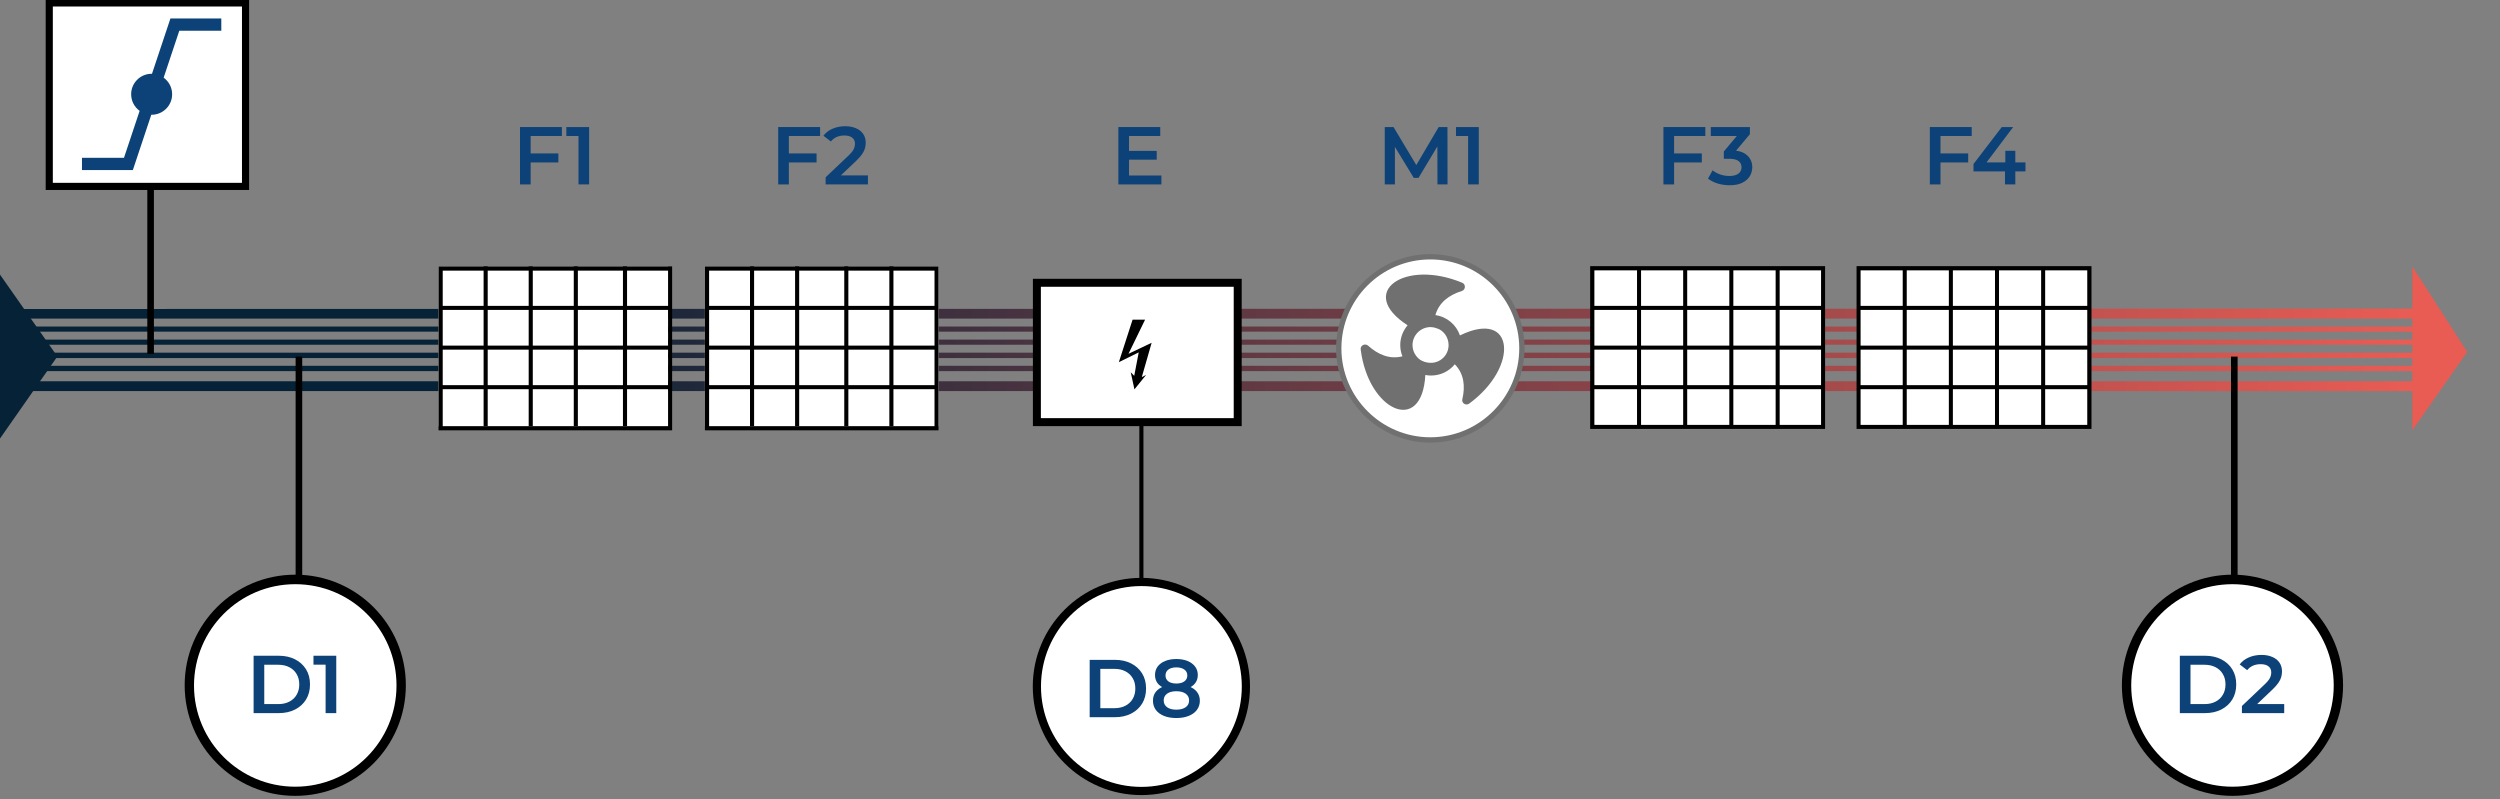
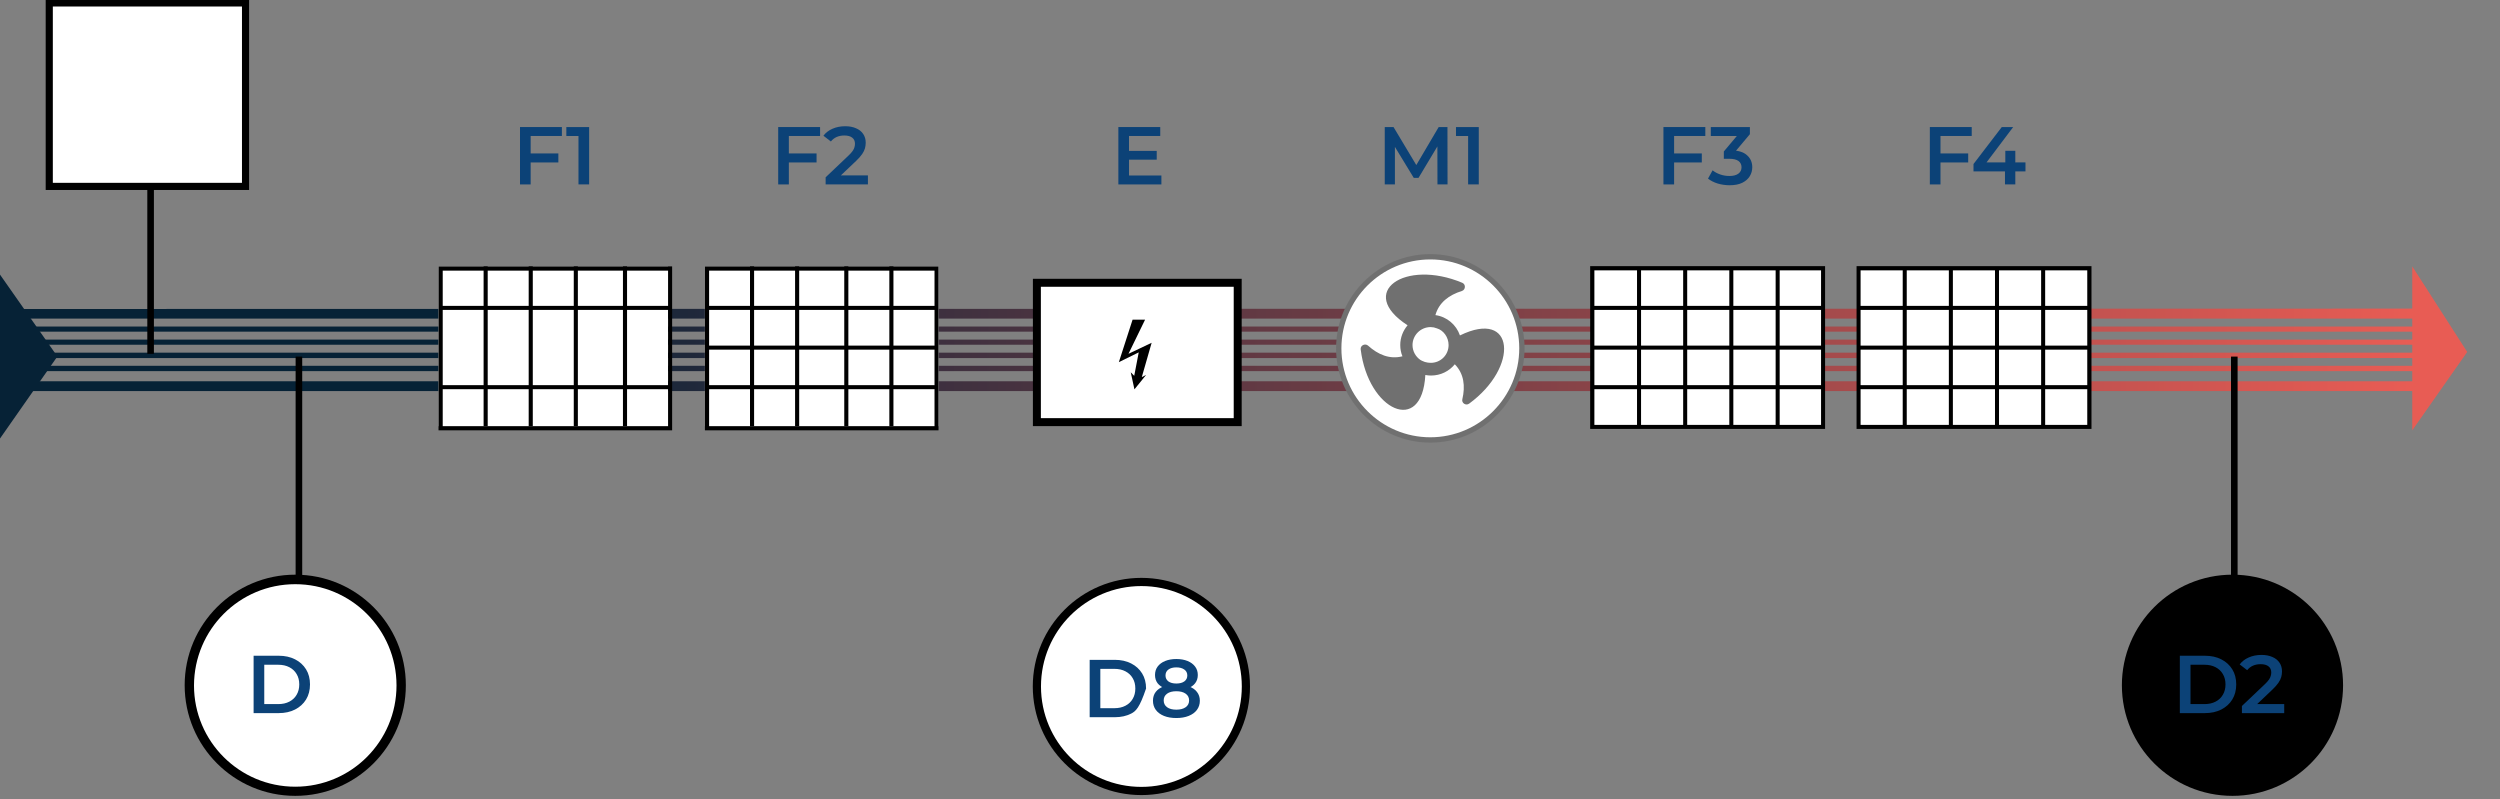
<svg xmlns="http://www.w3.org/2000/svg" width="610" height="195" viewBox="0 0 610 195" fill="none">
  <rect x="0" y="0" width="610" height="195" fill="#808080" stroke="none" />
  <g clip-path="url(#clip0_1710_5695)">
    <path fill-rule="evenodd" clip-rule="evenodd" d="M588.591 105L602 85.877L588.591 65V75.304L0.134 75.394L0 77.733H588.591V79.668H0.089L0.045 80.928H588.591V82.863H0.089L0 84.123H588.591V86.057H0.089L0 87.362H588.591V89.252H0.089L0 90.557H588.591V93.031H0L0.045 95.416H588.591V105Z" fill="url(#paint0_linear_1710_5695)" />
    <path fill-rule="evenodd" clip-rule="evenodd" d="M14 86.977L0 67V107L14 86.977Z" fill="#062236" />
    <path d="M509.785 65.475H453.492V104.165H509.785V65.475Z" fill="white" />
    <path d="M453 64.939H510.321V104.656H453V64.939ZM509.293 65.966H453.983V103.673H509.293V65.966Z" fill="black" />
    <path d="M465.245 65.475H464.262V104.165H465.245V65.475Z" fill="black" />
    <path d="M476.502 65.475H475.52V104.165H476.502V65.475Z" fill="black" />
    <path d="M487.761 65.475H486.778V104.165H487.761V65.475Z" fill="black" />
    <path d="M499.02 65.475H498.037V104.165H499.02V65.475Z" fill="black" />
    <path d="M509.787 93.978H453.494V94.961H509.787V93.978Z" fill="black" />
    <path d="M509.787 84.329H453.494V85.312H509.787V84.329Z" fill="black" />
    <path d="M509.787 74.634H453.494V75.617H509.787V74.634Z" fill="black" />
    <path d="M444.784 65.475H388.491V104.165H444.784V65.475Z" fill="white" />
    <path d="M388 64.939H445.321V104.656H388V64.939ZM444.338 65.966H389.028V103.673H444.338V65.966Z" fill="black" />
    <path d="M400.417 65.475H399.435V104.165H400.417V65.475Z" fill="black" />
    <path d="M411.676 65.475H410.693V104.165H411.676V65.475Z" fill="black" />
    <path d="M422.935 65.475H421.952V104.165H422.935V65.475Z" fill="black" />
    <path d="M434.239 65.475H433.256V104.165H434.239V65.475Z" fill="black" />
    <path d="M444.961 93.978H388.668V94.961H444.961V93.978Z" fill="black" />
    <path d="M444.961 84.329H388.668V85.312H444.961V84.329Z" fill="black" />
    <path d="M444.961 74.634H388.668V75.617H444.961V74.634Z" fill="black" />
    <path d="M229 65H172V104H229V65Z" fill="white" />
    <path d="M172 65H229V105H172V65ZM228.023 66.035H173.022V104.01H228.023V66.035Z" fill="black" />
    <path d="M184 65H183V104H184V65Z" fill="black" />
    <path d="M195 65H194V104H195V65Z" fill="black" />
    <path d="M207 65H206V104H207V65Z" fill="black" />
    <path d="M218 65H217V104H218V65Z" fill="black" />
    <path d="M228.725 93.978H172.432V94.961H228.725V93.978Z" fill="black" />
    <path d="M228.725 84.329H172.432V85.312H228.725V84.329Z" fill="black" />
    <path d="M228.725 74.634H172.432V75.617H228.725V74.634Z" fill="black" />
    <path d="M163 65H107V104H163V65Z" fill="white" />
    <path d="M107 65H164V105H107V65ZM163.023 66.035H108.022V104.01H163.023V66.035Z" fill="black" />
    <path d="M119 65H118V104H119V65Z" fill="black" />
    <path d="M130 65H129V104H130V65Z" fill="black" />
    <path d="M141 65H140V104H141V65Z" fill="black" />
    <path d="M153 65H152V104H153V65Z" fill="black" />
    <path d="M163.496 93.978H107.203V94.961H163.496V93.978Z" fill="black" />
-     <path d="M163.496 84.329H107.203V85.312H163.496V84.329Z" fill="black" />
    <path d="M163.496 74.634H107.203V75.617H163.496V74.634Z" fill="black" />
    <path d="M73.74 87.01H72.132V163.407H73.74V87.01Z" fill="black" />
    <path fill-rule="evenodd" clip-rule="evenodd" d="M99.027 167.205C99.027 152.327 86.965 140.22 72.043 140.22C57.165 140.22 45.058 152.283 45.058 167.205C45.058 182.082 57.12 194.189 72.043 194.189C86.92 194.189 99.027 182.127 99.027 167.205Z" fill="black" />
    <path fill-rule="evenodd" clip-rule="evenodd" d="M72.042 142.543C85.669 142.543 96.749 153.578 96.749 167.249C96.749 180.876 85.713 191.956 72.042 191.956C58.416 191.956 47.336 180.92 47.336 167.249C47.381 153.578 58.416 142.543 72.042 142.543Z" fill="white" />
-     <path d="M279 87H278V163H279V87Z" fill="black" />
    <path fill-rule="evenodd" clip-rule="evenodd" d="M305 167.5C305 152.89 293.154 141 278.5 141C263.89 141 252 152.846 252 167.5C252 182.11 263.846 194 278.5 194C293.154 194 305 182.154 305 167.5Z" fill="black" />
    <path fill-rule="evenodd" clip-rule="evenodd" d="M278.5 143C292.013 143 303 153.943 303 167.5C303 181.013 292.057 192 278.5 192C264.987 192 254 181.057 254 167.5C254 153.943 264.987 143 278.5 143Z" fill="white" />
    <path d="M545.975 87.01H544.366V163.407H545.975V87.01Z" fill="black" />
    <path fill-rule="evenodd" clip-rule="evenodd" d="M571.709 167.205C571.709 152.327 559.646 140.22 544.724 140.22C529.847 140.22 517.739 152.283 517.739 167.205C517.739 182.082 529.802 194.189 544.724 194.189C559.602 194.189 571.709 182.127 571.709 167.205Z" fill="black" />
-     <path fill-rule="evenodd" clip-rule="evenodd" d="M544.724 142.543C558.35 142.543 569.43 153.578 569.43 167.249C569.43 180.876 558.395 191.956 544.724 191.956C531.097 191.956 520.018 180.92 520.018 167.249C520.062 153.578 531.097 142.543 544.724 142.543Z" fill="white" />
    <path d="M302 69H253V103H302V69Z" fill="white" stroke="black" stroke-width="1.944" stroke-miterlimit="10" />
    <path d="M276.35 78H279.4L275.35 86.326L281 83.638L278.6 92.008L279.65 91.487L276.8 95L275.9 90.837L276.75 91.704L277.85 85.98L273 88.365L276.35 78Z" fill="black" />
    <path d="M349 63C361.173 63 371 72.861 371 85.022C371 97.183 361.129 107 349 107C336.827 107 327 97.139 327 85.022C326.956 72.861 336.827 63 349 63Z" fill="white" />
    <path d="M349 63.303C337.006 63.303 327.303 73.051 327.303 85C327.303 96.949 337.051 106.697 349 106.697C360.949 106.697 370.697 96.949 370.697 85C370.697 73.006 360.949 63.303 349 63.303ZM349 108C336.332 108 326 97.668 326 85C326 72.332 336.332 62 349 62C361.668 62 372 72.332 372 85C371.955 97.668 361.668 108 349 108Z" fill="#707070" />
    <path d="M353.456 84.192C353.456 82.244 352.16 80.561 350.597 80.118L350.016 79.941L349.926 79.897L349.077 79.808C346.62 79.808 344.654 81.801 344.654 84.192C344.654 85.697 345.414 87.026 346.576 87.823C346.799 87.956 347.022 88.089 347.648 88.31L347.827 88.354C348.139 88.443 348.586 88.531 349.033 88.531C351.49 88.576 353.456 86.627 353.456 84.192ZM332.01 85.255C331.876 84.281 333.083 83.705 333.797 84.325C336.255 86.539 339.07 87.734 342.197 86.937C341.84 86.096 341.661 85.166 341.661 84.192C341.661 82.376 342.331 80.694 343.448 79.365C330.938 71.306 342.778 63.114 356.807 69.004C357.7 69.402 357.611 70.686 356.718 70.996C353.545 71.971 351.088 73.83 350.239 76.886C353.054 77.284 355.332 79.233 356.226 81.845C369.63 75.292 370.702 89.55 358.46 98.495C357.656 99.07 356.583 98.317 356.807 97.432C357.566 94.199 357.209 91.188 354.975 88.886C353.59 90.568 351.535 91.631 349.167 91.631C348.72 91.631 348.229 91.587 347.782 91.498C346.978 106.288 333.842 100.221 332.01 85.255Z" fill="#707070" />
    <path d="M37.552 9.941H35.943V86.339H37.552V9.941Z" fill="black" />
    <path d="M59.89 0.693H11.996V45.46H59.89V0.693Z" fill="white" />
    <path d="M12.89 44.611H59.041V1.587H12.89V44.611ZM60.783 46.353H11.148V-0.2H60.783V46.353Z" fill="black" />
-     <path d="M41.586 4.5L37.085 18.001C37.057 18 37.029 18 37 18C34.239 18 32 20.239 32 23C32 24.666 32.815 26.142 34.069 27.051L30.252 38.5H20V41.5H32.414L36.915 27.999C36.943 28 36.971 28 37 28C39.761 28 42 25.761 42 23C42 21.334 41.185 19.858 39.931 18.949L43.748 7.5H54V4.5H41.586Z" fill="#0C4277" />
    <path d="M129.26 37.44H136.24V39.64H129.26V37.44ZM129.48 45H126.88V31H137.1V33.18H129.48V45Z" fill="#0C4277" />
    <path d="M141.147 45V32L142.287 33.18H138.187V31H143.747V45H141.147Z" fill="#0C4277" />
    <path d="M192.26 37.44H199.24V39.64H192.26V37.44ZM192.48 45H189.88V31H200.1V33.18H192.48V45Z" fill="#0C4277" />
    <path d="M201.454 45V43.26L207.014 37.98C207.48 37.54 207.827 37.153 208.054 36.82C208.28 36.486 208.427 36.18 208.494 35.9C208.574 35.606 208.614 35.333 208.614 35.08C208.614 34.44 208.394 33.947 207.954 33.6C207.514 33.24 206.867 33.06 206.014 33.06C205.334 33.06 204.714 33.18 204.154 33.42C203.607 33.66 203.134 34.026 202.734 34.52L200.914 33.12C201.46 32.386 202.194 31.82 203.114 31.42C204.047 31.006 205.087 30.8 206.234 30.8C207.247 30.8 208.127 30.966 208.874 31.3C209.634 31.62 210.214 32.08 210.614 32.68C211.027 33.28 211.234 33.993 211.234 34.82C211.234 35.273 211.174 35.727 211.054 36.18C210.934 36.62 210.707 37.087 210.374 37.58C210.04 38.073 209.554 38.627 208.914 39.24L204.134 43.78L203.594 42.8H211.774V45H201.454Z" fill="#0C4277" />
    <path d="M275.28 36.82H282.24V38.96H275.28V36.82ZM275.48 42.82H283.38V45H272.88V31H283.1V33.18H275.48V42.82Z" fill="#0C4277" />
    <path d="M337.88 45V31H340.02L346.14 41.22H345.02L351.04 31H353.18L353.2 45H350.74L350.72 34.86H351.24L346.12 43.4H344.96L339.76 34.86H340.36V45H337.88Z" fill="#0C4277" />
    <path d="M358.221 45V32L359.361 33.18H355.261V31H360.821V45H358.221Z" fill="#0C4277" />
    <path d="M408.26 37.44H415.24V39.64H408.26V37.44ZM408.48 45H405.88V31H416.1V33.18H408.48V45Z" fill="#0C4277" />
    <path d="M422.014 45.2C421.028 45.2 420.061 45.06 419.114 44.78C418.181 44.487 417.394 44.087 416.754 43.58L417.874 41.56C418.381 41.973 418.994 42.307 419.714 42.56C420.434 42.813 421.188 42.94 421.974 42.94C422.908 42.94 423.634 42.753 424.154 42.38C424.674 41.993 424.934 41.473 424.934 40.82C424.934 40.18 424.694 39.673 424.214 39.3C423.734 38.927 422.961 38.74 421.894 38.74H420.614V36.96L424.614 32.2L424.954 33.18H417.434V31H426.974V32.74L422.974 37.5L421.614 36.7H422.394C424.114 36.7 425.401 37.087 426.254 37.86C427.121 38.62 427.554 39.6 427.554 40.8C427.554 41.587 427.354 42.313 426.954 42.98C426.554 43.647 425.941 44.187 425.114 44.6C424.301 45 423.268 45.2 422.014 45.2Z" fill="#0C4277" />
    <path d="M473.26 37.44H480.24V39.64H473.26V37.44ZM473.48 45H470.88V31H481.1V33.18H473.48V45Z" fill="#0C4277" />
    <path d="M481.535 41.82V40.02L488.435 31H491.215L484.415 40.02L483.115 39.62H494.215V41.82H481.535ZM489.215 45V41.82L489.295 39.62V36.8H491.735V45H489.215Z" fill="#0C4277" />
    <path d="M61.88 174V160H68C69.52 160 70.853 160.293 72 160.88C73.147 161.467 74.04 162.28 74.68 163.32C75.32 164.36 75.64 165.587 75.64 167C75.64 168.4 75.32 169.627 74.68 170.68C74.04 171.72 73.147 172.533 72 173.12C70.853 173.707 69.52 174 68 174H61.88ZM64.48 171.8H67.88C68.933 171.8 69.84 171.6 70.6 171.2C71.373 170.8 71.966 170.24 72.38 169.52C72.806 168.8 73.02 167.96 73.02 167C73.02 166.027 72.806 165.187 72.38 164.48C71.966 163.76 71.373 163.2 70.6 162.8C69.84 162.4 68.933 162.2 67.88 162.2H64.48V171.8Z" fill="#0C4277" />
-     <path d="M79.448 174V161L80.588 162.18H76.488V160H82.048V174H79.448Z" fill="#0C4277" />
    <path d="M531.88 174V160H538C539.52 160 540.853 160.293 542 160.88C543.147 161.466 544.04 162.28 544.68 163.32C545.32 164.36 545.64 165.586 545.64 167C545.64 168.4 545.32 169.626 544.68 170.68C544.04 171.72 543.147 172.533 542 173.12C540.853 173.706 539.52 174 538 174H531.88ZM534.48 171.8H537.88C538.933 171.8 539.84 171.6 540.6 171.2C541.373 170.8 541.967 170.24 542.38 169.52C542.807 168.8 543.02 167.96 543.02 167C543.02 166.026 542.807 165.186 542.38 164.48C541.967 163.76 541.373 163.2 540.6 162.8C539.84 162.4 538.933 162.2 537.88 162.2H534.48V171.8Z" fill="#0C4277" />
    <path d="M547.028 174V172.26L552.588 166.98C553.055 166.54 553.401 166.153 553.628 165.82C553.855 165.486 554.001 165.18 554.068 164.9C554.148 164.606 554.188 164.333 554.188 164.08C554.188 163.44 553.968 162.946 553.528 162.6C553.088 162.24 552.441 162.06 551.588 162.06C550.908 162.06 550.288 162.18 549.728 162.42C549.181 162.66 548.708 163.026 548.308 163.52L546.488 162.12C547.035 161.386 547.768 160.82 548.688 160.42C549.621 160.006 550.661 159.8 551.808 159.8C552.821 159.8 553.701 159.966 554.448 160.3C555.208 160.62 555.788 161.08 556.188 161.68C556.601 162.28 556.808 162.993 556.808 163.82C556.808 164.273 556.748 164.726 556.628 165.18C556.508 165.62 556.281 166.086 555.948 166.58C555.615 167.073 555.128 167.626 554.488 168.24L549.708 172.78L549.168 171.8H557.348V174H547.028Z" fill="#0C4277" />
-     <path d="M265.88 175V161H272C273.52 161 274.853 161.293 276 161.88C277.147 162.466 278.04 163.28 278.68 164.32C279.32 165.36 279.64 166.586 279.64 168C279.64 169.4 279.32 170.626 278.68 171.68C278.04 172.72 277.147 173.533 276 174.12C274.853 174.706 273.52 175 272 175H265.88ZM268.48 172.8H271.88C272.933 172.8 273.84 172.6 274.6 172.2C275.373 171.8 275.967 171.24 276.38 170.52C276.807 169.8 277.02 168.96 277.02 168C277.02 167.026 276.807 166.186 276.38 165.48C275.967 164.76 275.373 164.2 274.6 163.8C273.84 163.4 272.933 163.2 271.88 163.2H268.48V172.8Z" fill="#0C4277" />
+     <path d="M265.88 175V161H272C273.52 161 274.853 161.293 276 161.88C277.147 162.466 278.04 163.28 278.68 164.32C279.32 165.36 279.64 166.586 279.64 168C278.04 172.72 277.147 173.533 276 174.12C274.853 174.706 273.52 175 272 175H265.88ZM268.48 172.8H271.88C272.933 172.8 273.84 172.6 274.6 172.2C275.373 171.8 275.967 171.24 276.38 170.52C276.807 169.8 277.02 168.96 277.02 168C277.02 167.026 276.807 166.186 276.38 165.48C275.967 164.76 275.373 164.2 274.6 163.8C273.84 163.4 272.933 163.2 271.88 163.2H268.48V172.8Z" fill="#0C4277" />
    <path d="M287.023 175.2C285.863 175.2 284.857 175.026 284.003 174.68C283.15 174.333 282.49 173.846 282.023 173.22C281.557 172.58 281.323 171.833 281.323 170.98C281.323 170.126 281.55 169.406 282.003 168.82C282.457 168.233 283.11 167.786 283.963 167.48C284.817 167.173 285.837 167.02 287.023 167.02C288.21 167.02 289.23 167.173 290.083 167.48C290.95 167.786 291.61 168.24 292.063 168.84C292.53 169.426 292.763 170.14 292.763 170.98C292.763 171.833 292.523 172.58 292.043 173.22C291.577 173.846 290.91 174.333 290.043 174.68C289.19 175.026 288.183 175.2 287.023 175.2ZM287.023 173.16C287.983 173.16 288.743 172.96 289.303 172.56C289.863 172.16 290.143 171.606 290.143 170.9C290.143 170.206 289.863 169.66 289.303 169.26C288.743 168.86 287.983 168.66 287.023 168.66C286.063 168.66 285.31 168.86 284.763 169.26C284.217 169.66 283.943 170.206 283.943 170.9C283.943 171.606 284.217 172.16 284.763 172.56C285.31 172.96 286.063 173.16 287.023 173.16ZM287.023 168.38C285.943 168.38 285.017 168.24 284.243 167.96C283.47 167.666 282.87 167.246 282.443 166.7C282.03 166.14 281.823 165.473 281.823 164.7C281.823 163.9 282.037 163.213 282.463 162.64C282.903 162.053 283.517 161.6 284.303 161.28C285.09 160.96 285.997 160.8 287.023 160.8C288.063 160.8 288.977 160.96 289.763 161.28C290.55 161.6 291.163 162.053 291.603 162.64C292.043 163.213 292.263 163.9 292.263 164.7C292.263 165.473 292.05 166.14 291.623 166.7C291.21 167.246 290.61 167.666 289.823 167.96C289.037 168.24 288.103 168.38 287.023 168.38ZM287.023 166.78C287.85 166.78 288.503 166.606 288.983 166.26C289.463 165.9 289.703 165.42 289.703 164.82C289.703 164.193 289.457 163.706 288.963 163.36C288.47 163.013 287.823 162.84 287.023 162.84C286.223 162.84 285.583 163.013 285.103 163.36C284.623 163.706 284.383 164.193 284.383 164.82C284.383 165.42 284.617 165.9 285.083 166.26C285.563 166.606 286.21 166.78 287.023 166.78Z" fill="#0C4277" />
  </g>
  <defs>
    <linearGradient id="paint0_linear_1710_5695" x1="122.995" y1="81.872" x2="588.205" y2="84.97" gradientUnits="userSpaceOnUse">
      <stop stop-color="#062236" />
      <stop offset="0.157" stop-color="#2E2C3D" />
      <stop offset="1" stop-color="#E85C54" />
    </linearGradient>
    <clipPath id="clip0_1710_5695">
      <rect width="610" height="195" fill="white" />
    </clipPath>
  </defs>
</svg>